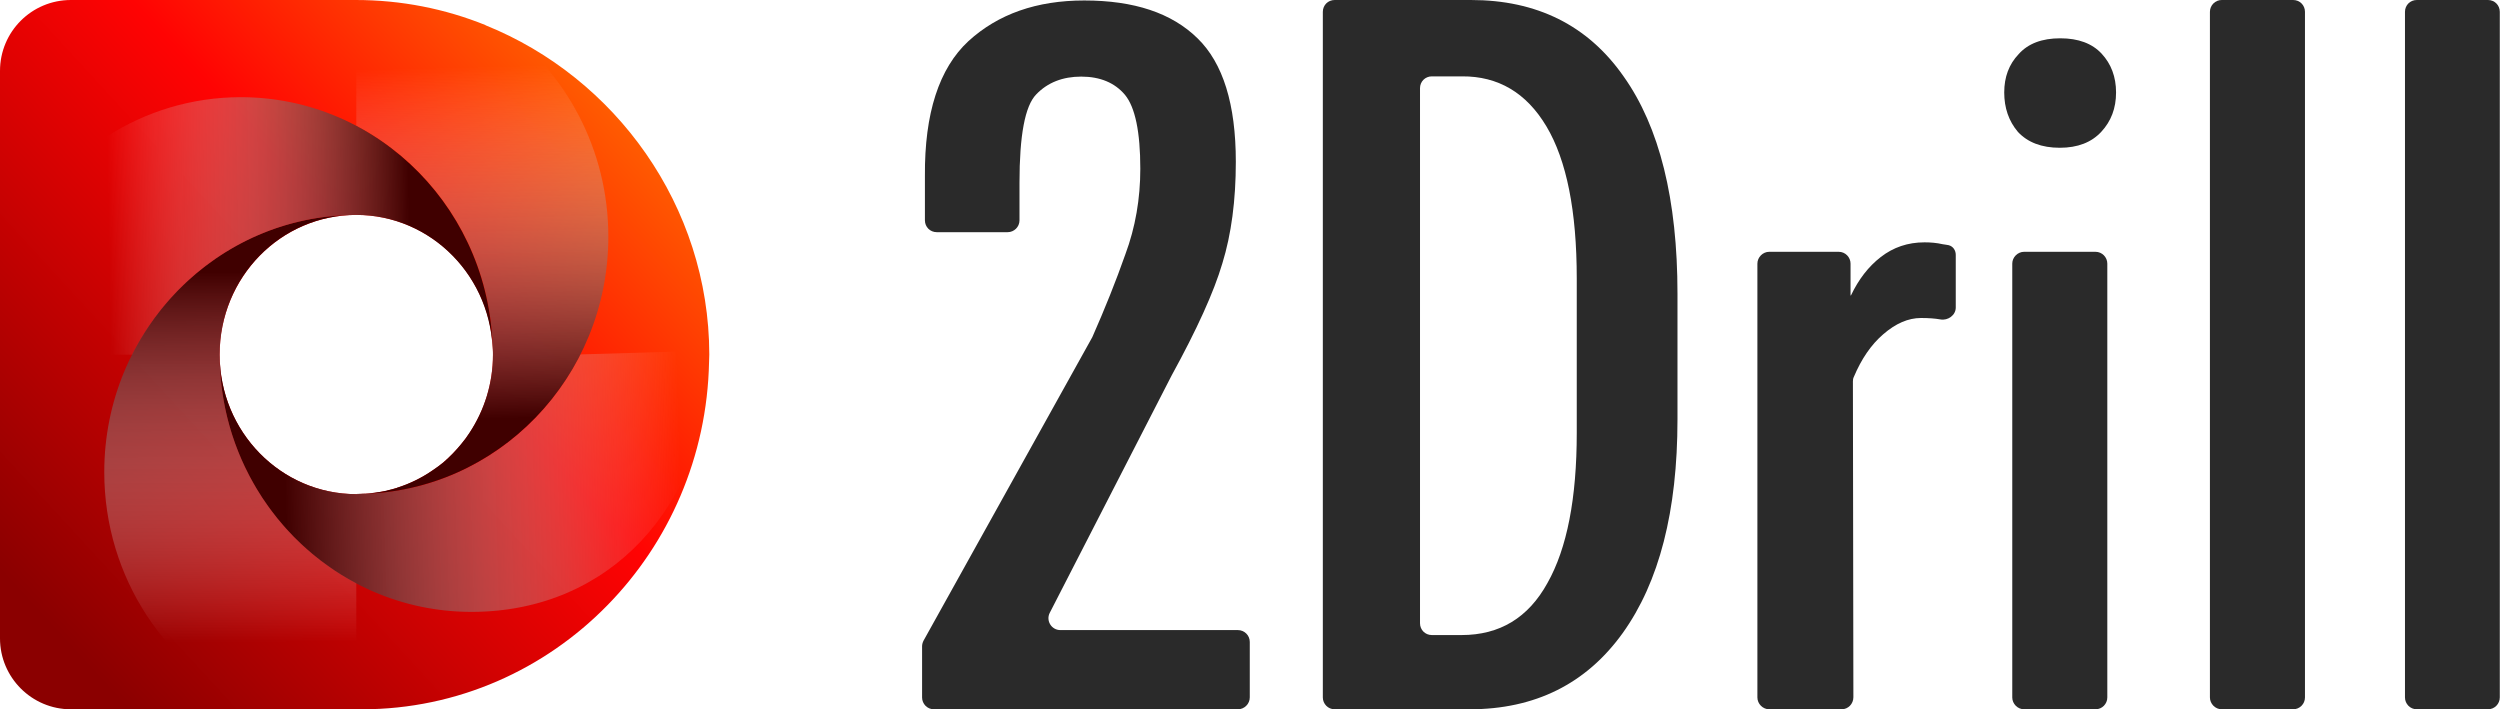
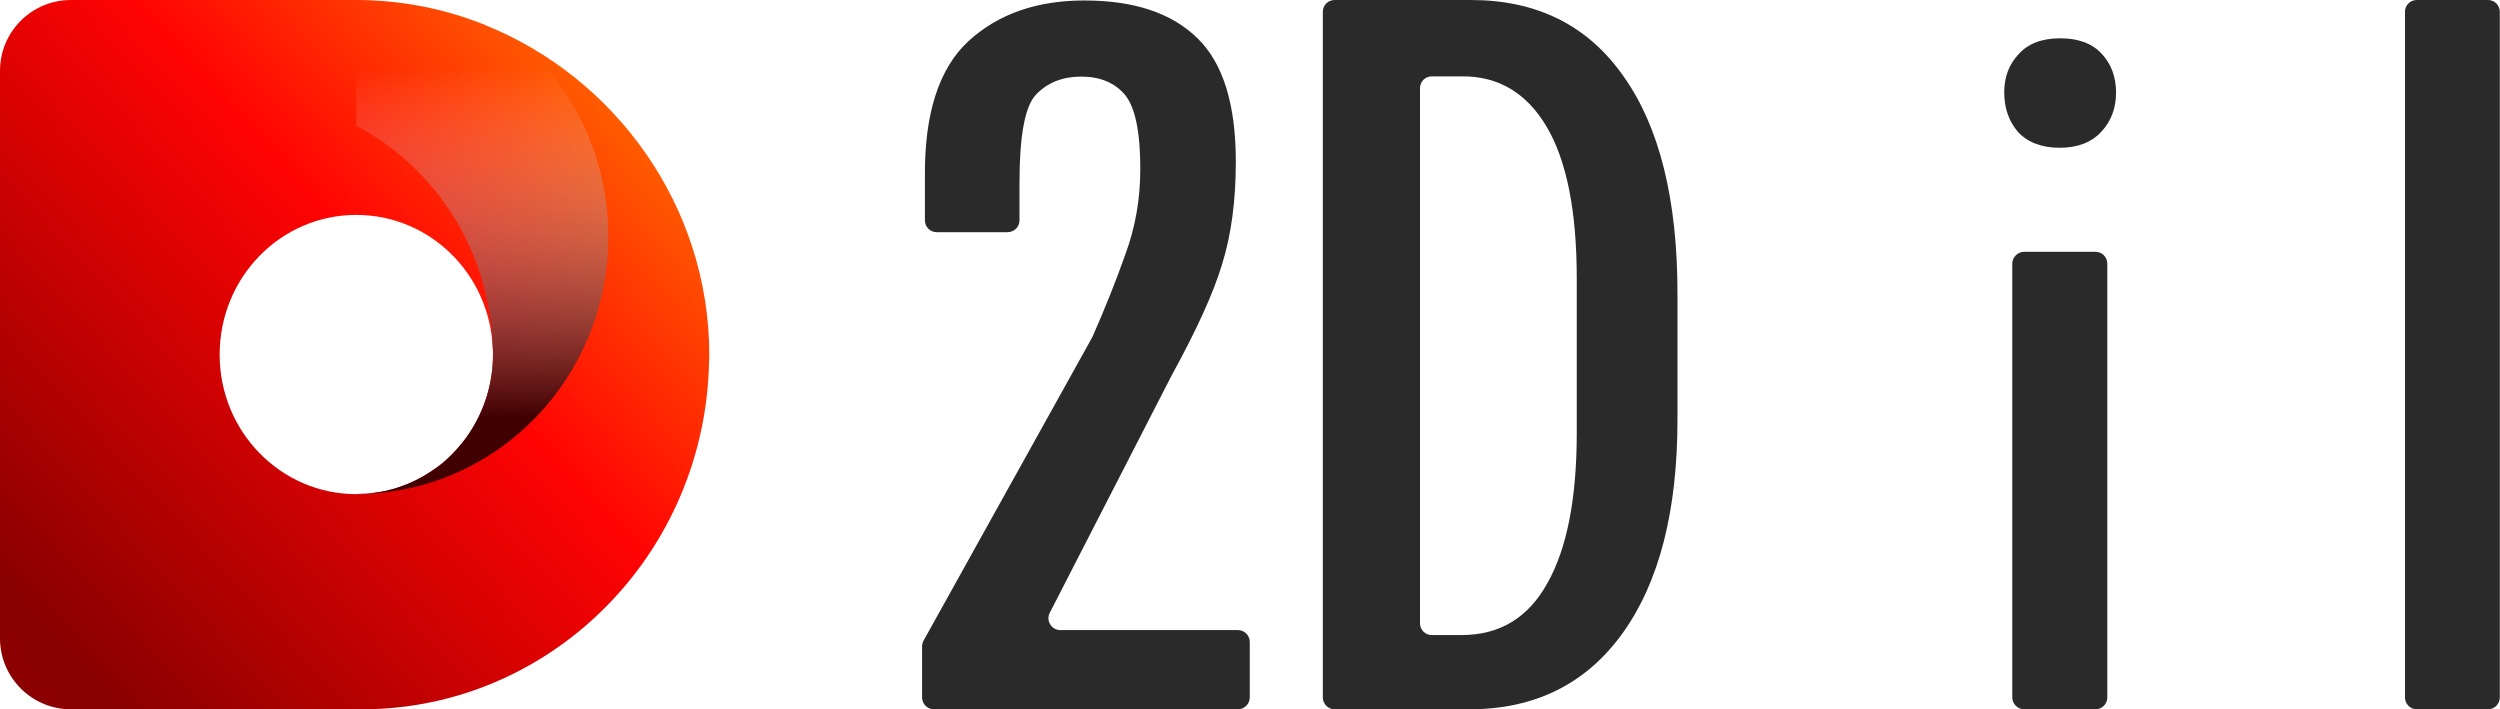
<svg xmlns="http://www.w3.org/2000/svg" width="105.739" height="30" viewBox="0 0 105.739 30" fill="none">
  <desc> Created with Pixso. </desc>
  <defs>
    <linearGradient x1="-0.429" y1="23.667" x2="27.85" y2="-2.315" id="paint_linear_29_6926_0" gradientUnits="userSpaceOnUse">
      <stop stop-color="#8B0000" />
      <stop offset="0.532" stop-color="#FF0303" />
      <stop offset="1" stop-color="#FF8A00" />
    </linearGradient>
    <linearGradient x1="12.049" y1="20.522" x2="28.783" y2="20.025" id="paint_linear_29_6927_0" gradientUnits="userSpaceOnUse">
      <stop stop-color="#400000" />
      <stop offset="1" stop-color="#FFFFFF" stop-opacity="0" />
    </linearGradient>
    <linearGradient x1="20.456" y1="17.722" x2="20.103" y2="2.828" id="paint_linear_29_6928_0" gradientUnits="userSpaceOnUse">
      <stop stop-color="#400000" />
      <stop offset="1" stop-color="#FFFFFF" stop-opacity="0" />
    </linearGradient>
    <linearGradient x1="9.734" y1="11.498" x2="9.793" y2="27.172" id="paint_linear_29_6929_0" gradientUnits="userSpaceOnUse">
      <stop stop-color="#400000" />
      <stop offset="1" stop-color="#FFFFFF" stop-opacity="0" />
    </linearGradient>
    <linearGradient x1="17.324" y1="9.527" x2="4.593" y2="9.762" id="paint_linear_29_6930_0" gradientUnits="userSpaceOnUse">
      <stop stop-color="#400000" />
      <stop offset="1" stop-color="#FFFFFF" stop-opacity="0" />
    </linearGradient>
  </defs>
  <path id="Vector" d="M20.54 1.07L20.54 1.07L20.53 1.06C18.82 0.37 16.97 0 15.04 0L3 0C1.34 0 0 1.34 0 3L0 27C0 28.65 1.34 30 3 30L15.31 30C19.36 30 23.04 28.31 25.69 25.6C28.28 22.96 29.91 19.33 29.99 15.31C29.99 15.21 30 15.1 30 14.99C29.99 8.7 26.02 3.28 20.54 1.07ZM15.07 20.9C11.88 20.9 9.29 18.26 9.29 15C9.29 11.73 11.87 9.09 15.07 9.09C18.17 9.09 20.69 11.57 20.84 14.69C20.84 14.76 20.85 14.82 20.85 14.89C20.85 14.93 20.85 14.97 20.85 15C20.85 16.22 20.49 17.36 19.87 18.3C19.76 18.46 19.65 18.61 19.54 18.75C19.3 19.04 19.03 19.32 18.75 19.56C18.61 19.68 18.46 19.79 18.31 19.89C17.42 20.5 16.37 20.87 15.23 20.89C15.18 20.9 15.13 20.9 15.08 20.9L15.07 20.9L15.07 20.9Z" fill="url(#paint_linear_29_6926_0)" fill-opacity="1" fill-rule="nonzero" />
  <g style="mix-blend-mode:multiply">
-     <path id="Vector" d="M24.55 14.99C22.79 18.47 19.26 20.86 15.18 20.89C15.14 20.89 15.11 20.9 15.07 20.9C11.88 20.9 9.29 18.26 9.29 14.99C9.29 21 14.06 25.88 19.94 25.88C25.83 25.88 29.82 21.36 30 15.5C30 15.39 30 14.93 30 14.83L24.55 14.99Z" fill="url(#paint_linear_29_6927_0)" fill-opacity="1" fill-rule="nonzero" />
-   </g>
+     </g>
  <g style="mix-blend-mode:multiply">
    <path id="Vector" d="M25.73 10.01C25.73 15.97 21.04 20.81 15.22 20.89C15.17 20.89 15.12 20.89 15.07 20.89C15.17 20.89 15.27 20.89 15.37 20.88C15.44 20.88 15.5 20.88 15.57 20.87C15.66 20.86 15.76 20.85 15.85 20.84C15.89 20.83 15.94 20.83 15.98 20.82C16.09 20.81 16.21 20.78 16.32 20.76C16.34 20.76 16.37 20.75 16.39 20.74C16.52 20.71 16.65 20.68 16.77 20.64C16.78 20.64 16.79 20.64 16.79 20.63C17.33 20.46 17.84 20.21 18.3 19.89C18.45 19.79 18.6 19.68 18.75 19.56C19.03 19.32 19.3 19.04 19.53 18.75C19.65 18.61 19.76 18.46 19.86 18.3C20.48 17.36 20.85 16.22 20.85 15C20.85 14.96 20.85 14.92 20.85 14.89C20.85 14.82 20.85 14.76 20.84 14.69C20.73 10.6 18.41 7.08 15.07 5.32L15.07 0L15.69 0C17.61 0 19.47 0.38 21.18 1.07C21.18 1.07 21.18 1.07 21.18 1.07C23.93 3.05 25.73 6.32 25.73 10.01Z" fill="url(#paint_linear_29_6928_0)" fill-opacity="1" fill-rule="nonzero" />
  </g>
  <g style="mix-blend-mode:multiply">
-     <path id="Vector" d="M15.07 30L15.07 24.67C11.64 22.86 9.29 19.21 9.29 14.99C9.29 11.73 11.87 9.09 15.07 9.09C9.18 9.09 4.41 13.96 4.41 19.97C4.41 24.45 7.06 28.31 10.84 30L15.07 30Z" fill="url(#paint_linear_29_6929_0)" fill-opacity="1" fill-rule="nonzero" />
-   </g>
+     </g>
  <g style="mix-blend-mode:multiply">
-     <path id="Vector" d="M10.19 4.11C6.03 4.11 2.4 6.55 0.64 10.11L0.64 15L5.59 15C7.36 11.49 10.94 9.09 15.06 9.09C18.25 9.09 20.84 11.73 20.84 15C20.84 8.99 16.07 4.11 10.18 4.11L10.19 4.11Z" fill="url(#paint_linear_29_6930_0)" fill-opacity="1" fill-rule="nonzero" />
-   </g>
+     </g>
  <path id="Vector" d="M101.72 29.5L101.72 0.5C101.72 0.22 101.94 0 102.22 0L105.23 0C105.51 0 105.73 0.22 105.73 0.5L105.73 29.5C105.73 29.77 105.51 30 105.23 30L102.22 30C101.94 30 101.72 29.77 101.72 29.5Z" fill="#2A2A2A" fill-opacity="1" fill-rule="nonzero" />
-   <path id="Vector" d="M93.47 29.5L93.47 0.5C93.47 0.22 93.7 0 93.97 0L96.99 0C97.27 0 97.49 0.22 97.49 0.5L97.49 29.5C97.49 29.77 97.27 30 96.99 30L93.97 30C93.7 30 93.47 29.77 93.47 29.5Z" fill="#2A2A2A" fill-opacity="1" fill-rule="nonzero" />
  <path id="Vector" d="M85.11 29.5L85.11 11.15C85.11 10.88 85.34 10.65 85.61 10.65L88.63 10.65C88.91 10.65 89.13 10.88 89.13 11.15L89.13 29.5C89.13 29.77 88.91 30 88.63 30L85.61 30C85.34 30 85.11 29.77 85.11 29.5ZM84.77 3.91C84.77 3.26 84.97 2.72 85.38 2.29C85.78 1.84 86.37 1.62 87.14 1.62C87.91 1.62 88.49 1.84 88.89 2.27C89.29 2.7 89.5 3.25 89.5 3.91C89.5 4.58 89.29 5.13 88.87 5.58C88.46 6.02 87.88 6.25 87.12 6.25C86.35 6.25 85.76 6.02 85.35 5.58C84.96 5.12 84.77 4.56 84.77 3.91Z" fill="#2A2A2A" fill-opacity="1" fill-rule="nonzero" />
-   <path id="Vector" d="M74.33 29.5L74.33 11.15C74.33 10.88 74.56 10.65 74.83 10.65L77.77 10.65C78.05 10.65 78.27 10.88 78.27 11.15L78.27 12.49L78.28 12.5L78.29 12.49C78.61 11.82 79.02 11.28 79.55 10.87C80.08 10.46 80.69 10.25 81.4 10.25C81.65 10.25 81.91 10.27 82.17 10.33C82.26 10.34 82.35 10.36 82.42 10.37C82.61 10.42 82.72 10.59 82.72 10.78L82.72 13.01C82.72 13.33 82.39 13.57 82.07 13.51C81.84 13.47 81.57 13.45 81.25 13.45C80.71 13.45 80.18 13.68 79.65 14.14C79.14 14.58 78.73 15.18 78.41 15.94C78.38 16 78.37 16.06 78.37 16.13L78.39 29.49C78.39 29.77 78.17 30 77.89 30L74.83 30C74.56 30 74.33 29.77 74.33 29.5Z" fill="#2A2A2A" fill-opacity="1" fill-rule="nonzero" />
  <path id="Vector" d="M55.95 29.5L55.95 0.5C55.95 0.22 56.17 0 56.45 0L62.21 0C65 0 67.16 1.07 68.67 3.23C70.19 5.37 70.95 8.44 70.95 12.42L70.95 17.74C70.95 21.61 70.18 24.62 68.63 26.78C67.09 28.92 64.93 30 62.15 30L56.45 30C56.17 30 55.95 29.77 55.95 29.5ZM60.56 26.86L61.82 26.86C63.43 26.86 64.64 26.13 65.45 24.66C66.28 23.19 66.69 21.07 66.69 18.31L66.69 11.78C66.69 8.92 66.26 6.78 65.41 5.35C64.56 3.92 63.36 3.22 61.84 3.23L60.56 3.23C60.28 3.23 60.06 3.45 60.06 3.73L60.06 26.36C60.06 26.64 60.28 26.86 60.56 26.86Z" fill="#2A2A2A" fill-opacity="1" fill-rule="nonzero" />
  <path id="Vector" d="M39 29.5L39 27.34C39 27.26 39.02 27.18 39.06 27.1L46.2 14.26C46.73 13.06 47.2 11.89 47.6 10.75C48.02 9.62 48.23 8.41 48.23 7.14C48.23 5.57 48.01 4.53 47.58 4.01C47.15 3.5 46.53 3.24 45.73 3.24C44.95 3.24 44.31 3.49 43.83 3.99C43.35 4.48 43.12 5.73 43.12 7.73L43.12 9.32C43.12 9.6 42.89 9.82 42.62 9.82L39.62 9.82C39.34 9.82 39.12 9.6 39.12 9.32L39.12 7.44C39.1 4.79 39.72 2.89 40.96 1.74C42.22 0.59 43.85 0.02 45.86 0.02C47.97 0.02 49.56 0.55 50.65 1.62C51.73 2.67 52.27 4.41 52.27 6.84C52.27 8.47 52.08 9.91 51.7 11.14C51.34 12.36 50.62 13.94 49.55 15.89L44.4 25.92C44.23 26.25 44.47 26.65 44.85 26.65L52.36 26.65C52.63 26.65 52.86 26.87 52.86 27.15L52.86 29.5C52.86 29.77 52.63 30 52.36 30L39.5 30C39.22 30 39 29.77 39 29.5Z" fill="#2A2A2A" fill-opacity="1" fill-rule="nonzero" />
</svg>